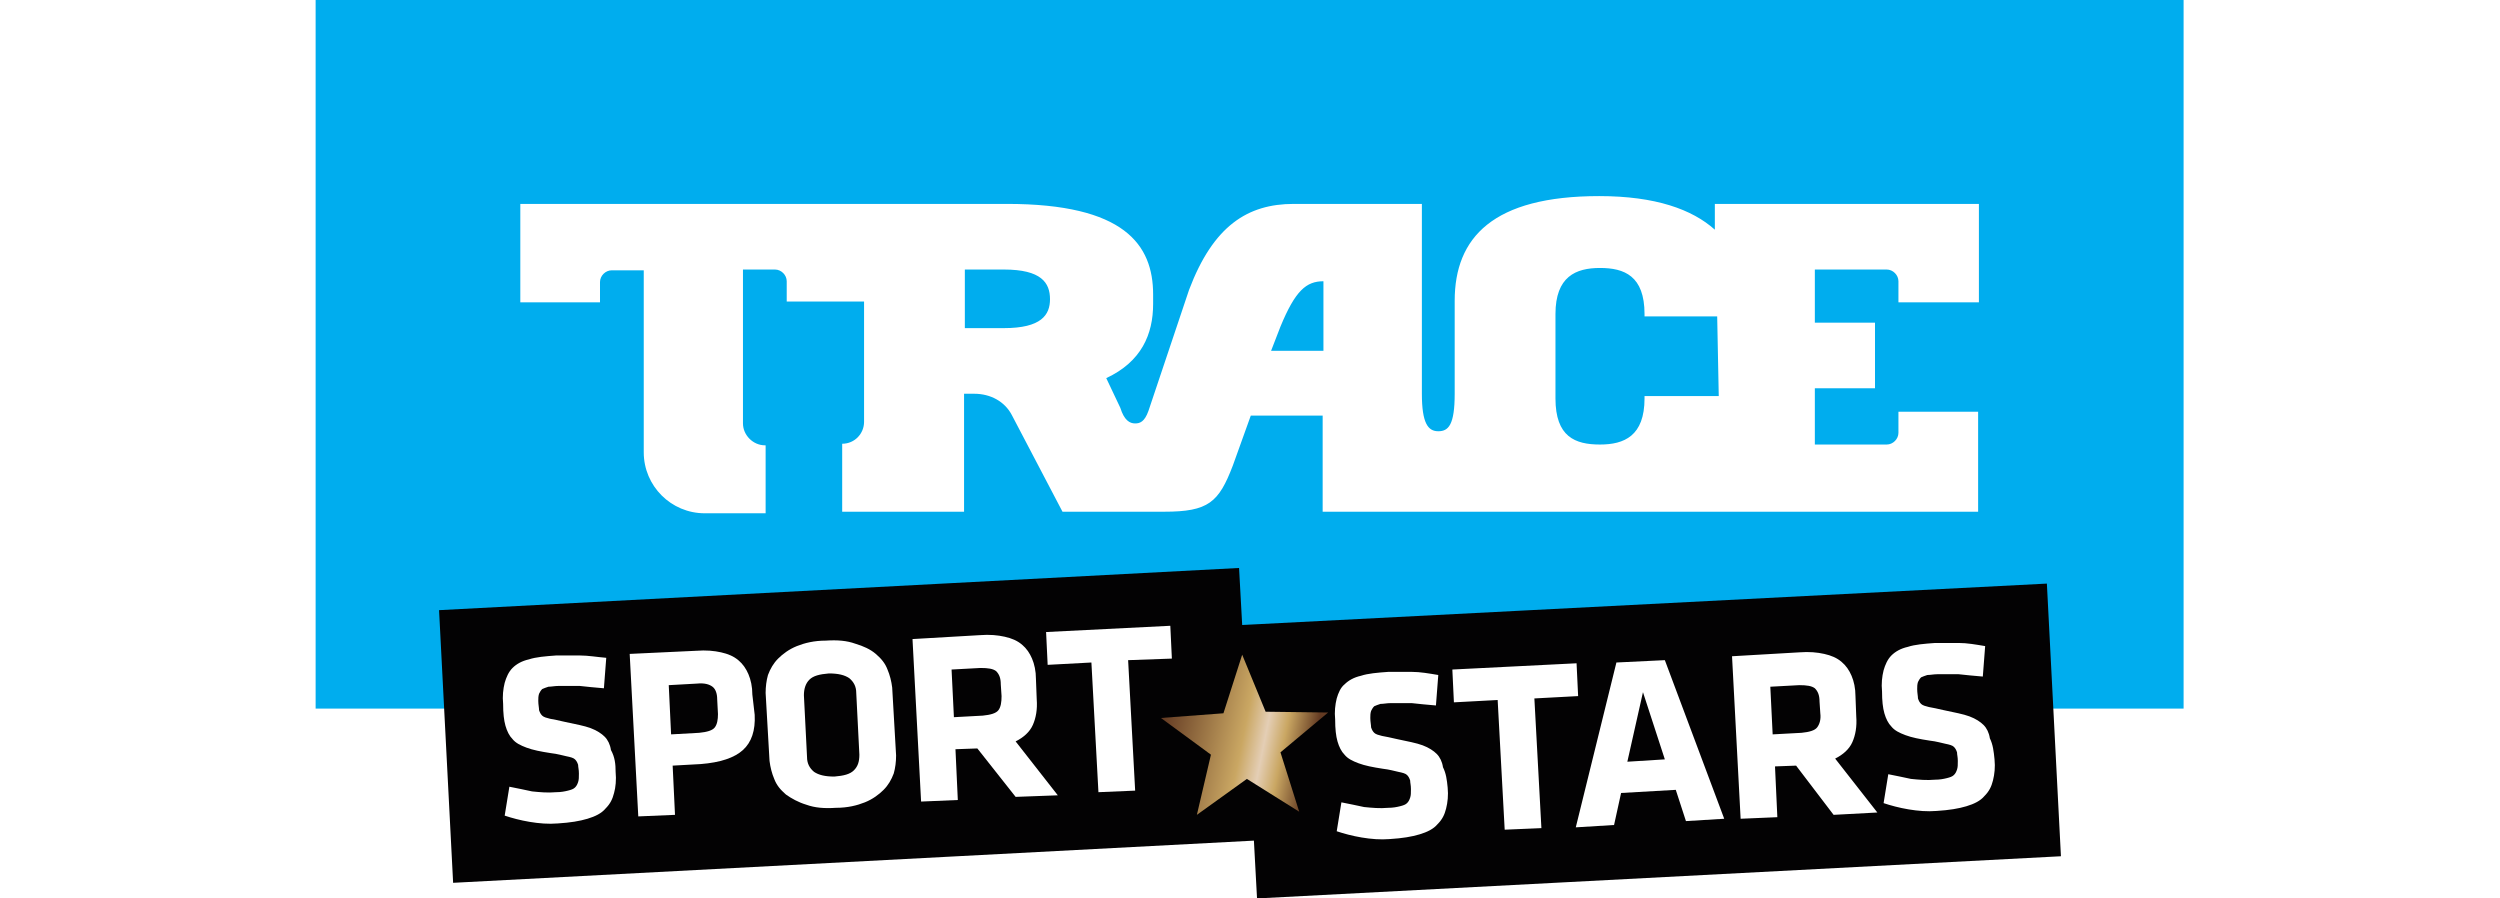
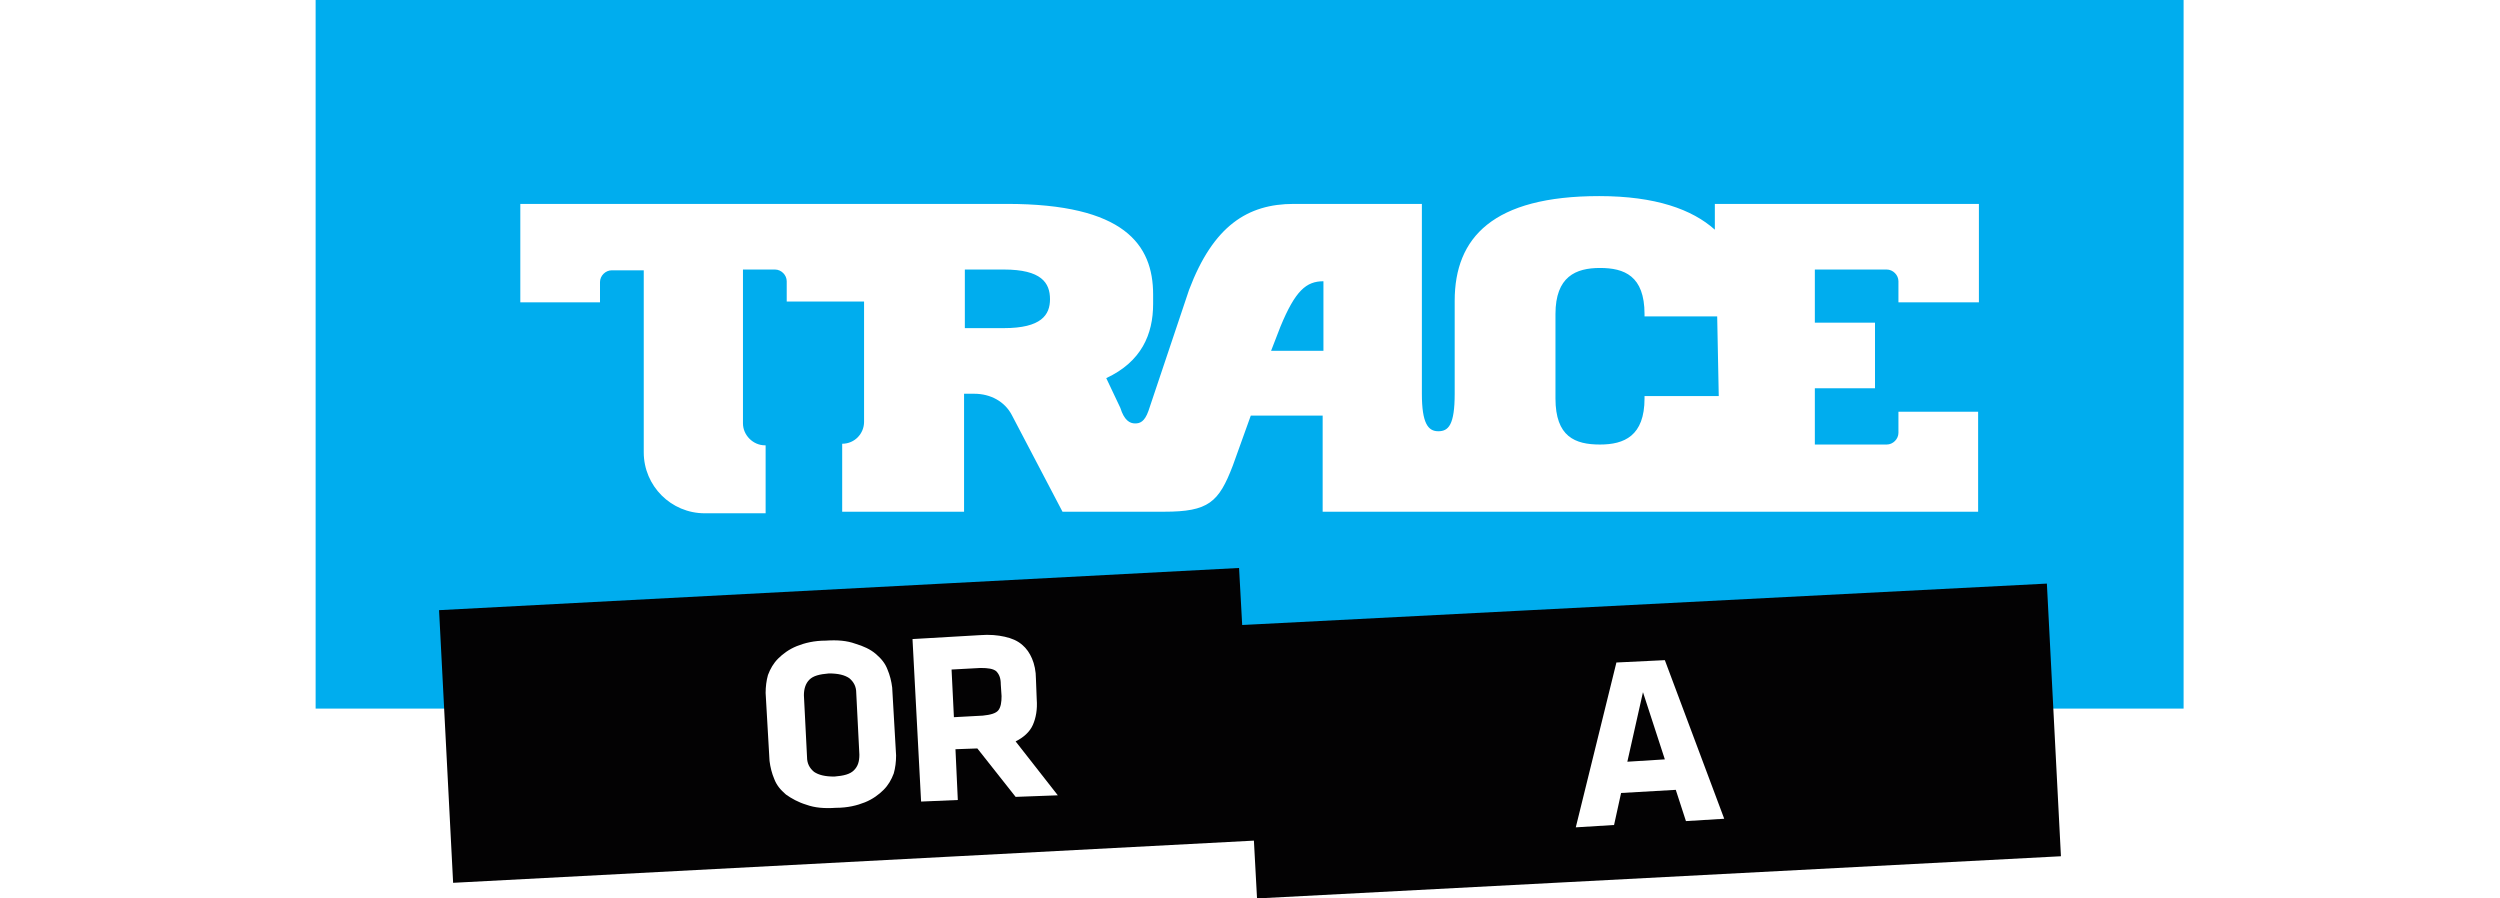
<svg xmlns="http://www.w3.org/2000/svg" xmlns:xlink="http://www.w3.org/1999/xlink" version="1.0" x="0px" y="0px" viewBox="0 0 320 115" style="enable-background:new 0 0 320 115;" xml:space="preserve">
  <style type="text/css">
	.st0{fill:#FFFFFF;}
	.st1{fill:#00B8F1;}
	.st2{fill:#909194;}
	.st3{fill:#DC1351;}
	.st4{fill:#919195;}
	.st5{fill:#91C73E;}
	.st6{fill:#D11F31;}
	.st7{fill:#CED0D0;}
	.st8{fill:#F6AB1C;}
	.st9{fill:#F69043;}
	.st10{fill:#00529C;}
	.st11{fill:#D89D12;}
	.st12{fill:#81A43C;}
	.st13{fill-rule:evenodd;clip-rule:evenodd;fill:#B3282D;}
	.st14{fill:#007DC4;stroke:#D0D2D3;stroke-width:2.796;}
	.st15{fill:#D0D2D3;enable-background:new    ;}
	.st16{fill:#D0D2D3;}
	.st17{fill:#231F20;}
	.st18{fill:#000104;}
	.st19{fill:#0E0E11;}
	.st20{fill-rule:evenodd;clip-rule:evenodd;fill:url(#SVGID_6_);}
	.st21{fill-rule:evenodd;clip-rule:evenodd;fill:url(#SVGID_7_);}
	.st22{fill:#CA2026;}
	.st23{fill:url(#SVGID_10_);}
	.st24{fill:url(#SVGID_11_);}
	.st25{fill:url(#SVGID_12_);}
	.st26{fill:url(#SVGID_13_);}
	.st27{fill:url(#SVGID_14_);}
	.st28{fill:url(#SVGID_15_);}
	.st29{fill:url(#SVGID_16_);}
	.st30{fill:url(#SVGID_17_);}
	.st31{fill:url(#SVGID_18_);}
	.st32{fill:#5C1615;}
	.st33{fill:#9C2424;}
	.st34{fill:url(#SVGID_19_);}
	.st35{fill:url(#SVGID_20_);}
	.st36{fill:#151415;}
	.st37{fill:url(#SVGID_21_);}
	.st38{fill:url(#SVGID_22_);}
	.st39{fill:url(#SVGID_23_);}
	.st40{fill:url(#SVGID_24_);}
	.st41{fill:url(#SVGID_25_);}
	.st42{fill:url(#SVGID_26_);}
	.st43{fill:#282828;}
	.st44{fill:#171717;}
	.st45{fill:#CA2F2E;}
	.st46{fill:url(#SVGID_27_);}
	.st47{fill:url(#SVGID_28_);}
	.st48{fill:url(#SVGID_29_);}
	.st49{fill:url(#SVGID_30_);}
	.st50{fill:url(#SVGID_31_);}
	.st51{fill:url(#SVGID_32_);}
	.st52{fill:url(#SVGID_33_);}
	.st53{fill:url(#SVGID_34_);}
	.st54{fill:url(#SVGID_35_);}
	.st55{fill:url(#SVGID_36_);}
	.st56{fill:url(#SVGID_37_);}
	.st57{fill:url(#SVGID_38_);}
	.st58{fill:url(#SVGID_39_);}
	.st59{fill:#282827;}
	.st60{fill:url(#SVGID_40_);}
	.st61{fill:url(#SVGID_41_);}
	.st62{fill:url(#SVGID_42_);}
	.st63{fill:url(#SVGID_43_);}
	.st64{fill:url(#SVGID_44_);}
	.st65{fill:url(#SVGID_45_);}
	.st66{fill:url(#SVGID_46_);}
	.st67{fill:url(#SVGID_47_);}
	.st68{fill:url(#SVGID_48_);}
	.st69{fill:url(#SVGID_49_);}
	.st70{fill:url(#SVGID_50_);}
	.st71{fill:url(#SVGID_51_);}
	.st72{fill:#77BC1F;}
	.st73{fill:#1A69CD;}
	.st74{fill:#F5F5F5;}
	.st75{fill:#00455E;}
	.st76{fill-rule:evenodd;clip-rule:evenodd;fill:#003974;}
	.st77{fill:#FFCE00;}
	.st78{fill:#DD0031;}
	.st79{fill:#0075C9;}
	.st80{fill:#6CA439;}
	.st81{fill:#D41180;}
	.st82{fill:#714698;}
	.st83{fill:#32E491;}
	.st84{fill:#747373;}
	.st85{fill:#E21B27;}
	.st86{fill:#0052BA;}
	.st87{fill:#FFC501;}
	.st88{clip-path:url(#SVGID_55_);}
	.st89{clip-path:url(#SVGID_59_);}
	.st90{fill:#007EFF;}
	.st91{fill:#00A84F;}
	.st92{fill:#FAB423;}
	.st93{fill:#370505;}
	.st94{fill:#330F10;}
	.st95{fill:#EB2D2D;}
	.st96{fill:#C60E00;}
	.st97{fill:#F4F5F5;}
	.st98{fill:#008980;}
	.st99{fill:#FFDB00;}
	.st100{fill:#7A7F79;}
	.st101{fill:#ED1B24;}
	.st102{fill:#1F60A9;}
	.st103{fill:#571C66;}
	.st104{fill:#FF7100;}
	.st105{fill:#716558;}
	.st106{fill:#FFDA00;}
	.st107{fill:#F6911E;}
	.st108{fill:#141B4D;}
	.st109{fill:#D50032;}
	.st110{fill:#B40000;}
	.st111{fill:#FF5000;}
	.st112{fill:#00BFD6;}
	.st113{fill:#4681CF;}
	.st114{fill:#565A5C;}
	.st115{fill:#00B5EA;}
	.st116{fill:url(#SVGID_64_);}
	.st117{fill:#808080;}
	.st118{fill:#516023;}
	.st119{fill:#18529D;}
	.st120{fill:url(#SVGID_65_);}
	.st121{fill:url(#SVGID_66_);}
	.st122{fill:#FDEA7F;}
	.st123{fill:#E17826;}
	.st124{fill:url(#SVGID_67_);}
	.st125{fill:url(#SVGID_68_);}
	.st126{fill:#FCE551;}
	.st127{fill:url(#SVGID_69_);}
	.st128{fill:url(#SVGID_70_);}
	.st129{fill:url(#SVGID_71_);}
	.st130{fill:url(#SVGID_72_);}
	.st131{fill:url(#SVGID_73_);}
	.st132{fill:url(#SVGID_74_);}
	.st133{fill:url(#SVGID_75_);}
	.st134{fill:url(#SVGID_76_);}
	.st135{fill:url(#SVGID_77_);}
	.st136{fill:url(#SVGID_78_);}
	.st137{fill:url(#SVGID_79_);}
	.st138{fill:url(#SVGID_80_);}
	.st139{fill:url(#SVGID_81_);}
	.st140{fill:url(#SVGID_82_);}
	.st141{fill:url(#SVGID_83_);}
	.st142{fill:url(#SVGID_84_);}
	.st143{fill:url(#SVGID_85_);}
	.st144{fill:url(#SVGID_86_);}
	.st145{fill:url(#SVGID_87_);}
	.st146{fill:url(#SVGID_88_);}
	.st147{fill:url(#SVGID_89_);}
	.st148{fill:url(#SVGID_90_);}
	.st149{fill:url(#SVGID_91_);}
	.st150{fill:url(#SVGID_92_);}
	.st151{fill:url(#SVGID_93_);}
	.st152{fill:url(#SVGID_94_);}
	.st153{fill:url(#SVGID_95_);}
	.st154{fill:url(#SVGID_96_);}
	.st155{fill:url(#SVGID_97_);}
	.st156{fill:url(#SVGID_98_);}
	.st157{fill:url(#SVGID_99_);}
	.st158{fill:url(#SVGID_100_);}
	.st159{fill:url(#SVGID_101_);}
	.st160{fill:url(#SVGID_102_);}
	.st161{fill:url(#SVGID_103_);}
	.st162{fill:url(#SVGID_104_);}
	.st163{fill:url(#SVGID_105_);}
	.st164{fill:url(#SVGID_106_);}
	.st165{fill:url(#SVGID_107_);}
	.st166{fill:url(#SVGID_108_);}
	.st167{fill:url(#SVGID_109_);}
	.st168{fill:url(#SVGID_110_);}
	.st169{fill:url(#SVGID_111_);}
	.st170{fill:url(#SVGID_112_);}
	.st171{fill:url(#SVGID_113_);}
	.st172{fill:url(#SVGID_114_);}
	.st173{fill:url(#SVGID_115_);}
	.st174{fill:url(#SVGID_116_);}
	.st175{fill:url(#SVGID_117_);}
	.st176{fill:url(#SVGID_118_);}
	.st177{fill:url(#SVGID_119_);}
	.st178{fill:url(#SVGID_120_);}
	.st179{fill:url(#SVGID_121_);}
	.st180{fill:url(#SVGID_122_);}
	.st181{fill:url(#SVGID_123_);}
	.st182{fill:url(#SVGID_124_);}
	.st183{fill:url(#SVGID_125_);}
	.st184{opacity:0.9;fill:url(#SVGID_126_);}
	.st185{fill:url(#SVGID_127_);}
	.st186{fill:url(#SVGID_128_);}
	.st187{fill:url(#SVGID_129_);}
	.st188{fill:url(#SVGID_130_);}
	.st189{fill:url(#SVGID_131_);}
	.st190{fill:url(#SVGID_132_);}
	.st191{opacity:0.49;fill:url(#SVGID_133_);}
	.st192{fill:url(#SVGID_134_);}
	.st193{fill:url(#SVGID_135_);}
	.st194{opacity:0.5;fill:url(#SVGID_136_);}
	.st195{fill:url(#SVGID_137_);}
	.st196{fill:url(#SVGID_138_);}
	.st197{fill:url(#SVGID_139_);}
	.st198{opacity:0.52;fill:url(#SVGID_140_);}
	.st199{fill:url(#SVGID_141_);}
	.st200{fill:url(#SVGID_142_);}
	.st201{fill:url(#SVGID_143_);}
	.st202{fill:url(#SVGID_144_);}
	.st203{fill:url(#SVGID_145_);}
	.st204{fill:url(#SVGID_146_);}
	.st205{fill:url(#SVGID_147_);}
	.st206{fill:url(#SVGID_148_);}
	.st207{fill:url(#SVGID_149_);}
	.st208{fill:url(#SVGID_150_);}
	.st209{fill:url(#SVGID_151_);}
	.st210{fill:url(#SVGID_152_);}
	.st211{fill:url(#SVGID_153_);}
	.st212{fill:url(#SVGID_154_);}
	.st213{fill:url(#SVGID_155_);}
	.st214{fill:url(#SVGID_156_);}
	.st215{fill:url(#SVGID_157_);}
	.st216{fill:url(#SVGID_158_);}
	.st217{fill:url(#SVGID_159_);}
	.st218{fill:url(#SVGID_160_);}
	.st219{fill:url(#SVGID_161_);}
	.st220{fill:url(#SVGID_162_);}
	.st221{fill:url(#SVGID_163_);}
	.st222{fill:url(#SVGID_164_);}
	.st223{fill:url(#SVGID_165_);}
	.st224{fill:url(#SVGID_166_);}
	.st225{fill:url(#SVGID_167_);}
	.st226{fill:url(#SVGID_168_);}
	.st227{fill:url(#SVGID_169_);}
	.st228{fill:url(#SVGID_170_);}
	.st229{opacity:0.65;fill:url(#SVGID_171_);}
	.st230{opacity:0.65;fill:url(#SVGID_172_);}
	.st231{fill:url(#SVGID_173_);}
	.st232{fill:url(#SVGID_174_);}
	.st233{fill:url(#SVGID_175_);}
	.st234{fill:url(#SVGID_176_);}
	.st235{fill:url(#SVGID_177_);}
	.st236{fill:url(#SVGID_178_);}
	.st237{fill:url(#SVGID_179_);}
	.st238{fill:url(#SVGID_180_);}
	.st239{fill:url(#SVGID_181_);}
	.st240{fill:url(#SVGID_182_);}
	.st241{fill:url(#SVGID_183_);}
	.st242{fill:url(#SVGID_184_);}
	.st243{fill:url(#SVGID_185_);}
	.st244{fill:url(#SVGID_186_);}
	.st245{opacity:0.8;fill:url(#SVGID_187_);}
	.st246{fill:url(#SVGID_188_);}
	.st247{fill:url(#SVGID_189_);}
	.st248{fill:url(#SVGID_190_);}
	.st249{fill:url(#SVGID_191_);}
	.st250{fill:url(#SVGID_192_);}
	.st251{fill:url(#SVGID_193_);}
	.st252{fill:url(#SVGID_194_);}
	.st253{fill:url(#SVGID_195_);}
	.st254{fill:url(#SVGID_196_);}
	.st255{fill:url(#SVGID_197_);}
	.st256{fill:url(#SVGID_198_);}
	.st257{fill:url(#SVGID_199_);}
	.st258{fill:url(#SVGID_200_);}
	.st259{fill:url(#SVGID_201_);}
	.st260{fill:url(#SVGID_202_);}
	.st261{fill:url(#SVGID_203_);}
	.st262{fill:url(#SVGID_204_);}
	.st263{fill:url(#SVGID_205_);}
	.st264{fill:url(#SVGID_206_);}
	.st265{fill:url(#SVGID_207_);}
	.st266{fill:url(#SVGID_208_);}
	.st267{fill:url(#SVGID_209_);}
	.st268{fill:url(#SVGID_210_);}
	.st269{fill:url(#SVGID_211_);}
	.st270{fill:url(#SVGID_212_);}
	.st271{fill:url(#SVGID_213_);}
	.st272{fill:url(#SVGID_214_);}
	.st273{fill:url(#SVGID_215_);}
	.st274{fill:url(#SVGID_216_);}
	.st275{fill:url(#SVGID_217_);}
	.st276{fill:url(#SVGID_218_);}
	.st277{opacity:0.89;fill:url(#SVGID_219_);}
	.st278{opacity:0.89;fill:url(#SVGID_220_);}
	.st279{fill:url(#SVGID_221_);}
	.st280{fill:url(#SVGID_222_);}
	.st281{fill:url(#SVGID_223_);}
	.st282{fill:url(#SVGID_224_);}
	.st283{fill:url(#SVGID_225_);}
	.st284{fill:url(#SVGID_226_);}
	.st285{fill:url(#SVGID_227_);}
	.st286{fill:url(#SVGID_228_);}
	.st287{fill:url(#SVGID_229_);}
	.st288{fill:url(#SVGID_230_);}
	.st289{fill:url(#SVGID_231_);}
	.st290{fill:url(#SVGID_232_);}
	.st291{fill:url(#SVGID_233_);}
	.st292{fill:url(#SVGID_234_);}
	.st293{fill:url(#SVGID_235_);}
	.st294{fill:url(#SVGID_236_);}
	.st295{fill:url(#SVGID_237_);}
	.st296{fill:url(#SVGID_238_);}
	.st297{fill:url(#SVGID_239_);}
	.st298{opacity:0.49;fill:url(#SVGID_240_);}
	.st299{fill:url(#SVGID_241_);}
	.st300{fill:url(#SVGID_242_);}
	.st301{fill:url(#SVGID_243_);}
	.st302{fill:url(#SVGID_244_);}
	.st303{fill:url(#SVGID_245_);}
	.st304{fill:url(#SVGID_246_);}
	.st305{fill:url(#SVGID_247_);}
	.st306{fill:url(#SVGID_248_);}
	.st307{fill:#F5E689;}
	.st308{fill:url(#SVGID_249_);}
	.st309{fill:url(#SVGID_250_);}
	.st310{fill:#FFFFFB;}
	.st311{fill:url(#SVGID_251_);}
	.st312{fill:url(#SVGID_252_);}
	.st313{fill:url(#SVGID_253_);}
	.st314{fill:url(#SVGID_254_);}
	.st315{fill:url(#SVGID_255_);}
	.st316{fill:url(#SVGID_256_);}
	.st317{fill:url(#SVGID_257_);}
	.st318{fill:url(#SVGID_258_);}
	.st319{fill:url(#SVGID_259_);}
	.st320{fill:url(#SVGID_260_);}
	.st321{fill:url(#SVGID_261_);}
	.st322{fill:url(#SVGID_262_);}
	.st323{fill:url(#SVGID_263_);}
	.st324{fill:url(#SVGID_264_);}
	.st325{fill:url(#SVGID_265_);}
	.st326{fill:url(#SVGID_266_);}
	.st327{opacity:0.55;fill:url(#SVGID_267_);}
	.st328{fill:url(#SVGID_268_);}
	.st329{fill:url(#SVGID_269_);}
	.st330{fill:url(#SVGID_270_);}
	.st331{fill:url(#SVGID_271_);}
	.st332{fill:url(#SVGID_272_);}
	.st333{fill:url(#SVGID_273_);}
	.st334{opacity:0.6;fill:url(#SVGID_274_);}
	.st335{fill:url(#SVGID_275_);}
	.st336{fill:url(#SVGID_276_);}
	.st337{fill:url(#SVGID_277_);}
	.st338{fill:url(#SVGID_278_);}
	.st339{fill:url(#SVGID_279_);}
	.st340{fill:url(#SVGID_280_);}
	.st341{opacity:0.12;}
	.st342{fill:#F4BA2A;}
	.st343{fill:url(#SVGID_281_);}
	.st344{fill:#6D6E70;}
	.st345{fill:#FFD700;}
	.st346{fill:url(#SVGID_284_);}
	.st347{fill:#A61916;}
	.st348{clip-path:url(#SVGID_286_);}
	.st349{clip-path:url(#SVGID_288_);}
	.st350{fill:#272424;}
	.st351{fill:#AFC03D;}
	.st352{fill:#F26322;}
	.st353{fill-rule:evenodd;clip-rule:evenodd;fill:#F26322;}
	.st354{fill:#FDB614;}
	.st355{fill-rule:evenodd;clip-rule:evenodd;fill:#ED1C24;}
	.st356{fill:#002840;}
	.st357{fill:#AEFF00;}
	.st358{fill:#BEBDBD;}
	.st359{display:none;fill:url(#Sci_2_);}
	.st360{fill:url(#Sci_3_);}
	.st361{fill:url(#SVGID_293_);}
	.st362{filter:url(#Adobe_OpacityMaskFilter);}
	.st363{opacity:0.5;mask:url(#SVGID_294_);}
	.st364{fill:url(#SVGID_295_);}
	.st365{filter:url(#Adobe_OpacityMaskFilter_1_);}
	.st366{opacity:0.5;mask:url(#SVGID_296_);}
	.st367{fill:url(#SVGID_297_);}
	.st368{fill:url(#SVGID_298_);}
	.st369{fill:url(#SVGID_299_);}
	.st370{fill:url(#SVGID_300_);}
	.st371{fill:url(#SVGID_301_);}
	.st372{fill:url(#SVGID_302_);}
	.st373{fill:url(#SVGID_303_);}
	.st374{fill:#4E4D50;}
	.st375{fill:#FDBF31;}
	.st376{fill:#2462AB;}
	.st377{fill:#00ADEE;}
	.st378{fill:#030203;}
	.st379{clip-path:url(#SVGID_305_);fill:url(#SVGID_306_);}
	.st380{fill:#22161E;}
	.st381{fill:#68576B;}
	.st382{fill:#FDF4F8;}
	.st383{fill:#23141E;}
	.st384{fill:#F028A0;}
	.st385{fill:#BE28F0;}
	.st386{fill:#28F03C;}
	.st387{fill:#C83584;}
	.st388{fill:#D48D35;}
	.st389{fill:#EE4023;}
	.st390{fill:#CA2027;}
	.st391{fill:#00B2EF;}
	.st392{fill:#EC1C24;}
	.st393{fill:#00C0F3;}
	.st394{fill:#EF4123;}
	.st395{fill:#555759;}
	.st396{display:none;}
	.st397{display:inline;}
	.st398{fill:#FFF100;}
</style>
  <g id="bitmap_label">
    <g>
      <rect x="40.4" class="st377" width="239.1" height="90.7" />
      <polygon class="st378" points="159,80 158.6,72.7 56.2,78.1 58,113 160.5,107.6 160.9,115 263.8,109.6 262,74.7   " />
      <g>
        <defs>
          <polygon id="SVGID_304_" points="156.6,91.3 148.6,91.9 155,96.6 153.2,104.3 159.6,99.7 166.3,103.9 163.9,96.3 170,91.2       162,91.1 159,83.8     " />
        </defs>
        <clipPath id="SVGID_2_">
          <use xlink:href="#SVGID_304_" style="overflow:visible;" />
        </clipPath>
        <linearGradient id="SVGID_4_" gradientUnits="userSpaceOnUse" x1="-895.186" y1="-224.906" x2="-894.85" y2="-224.906" gradientTransform="matrix(57.521 11.442 -11.442 57.521 49067.559 23271.762)">
          <stop offset="0" style="stop-color:#643B23" />
          <stop offset="0.538" style="stop-color:#CAA763" />
          <stop offset="0.679" style="stop-color:#E4CEB5" />
          <stop offset="0.803" style="stop-color:#CAA763" />
          <stop offset="0.943" style="stop-color:#835C36" />
          <stop offset="1" style="stop-color:#643B23" />
        </linearGradient>
-         <polygon style="clip-path:url(#SVGID_2_);fill:url(#SVGID_4_);" points="144.7,103.5 169.2,108.4 173.9,84.6 149.5,79.7    " />
      </g>
      <g>
        <path class="st0" d="M210.5,50.7V51c0,4.8-2.6,5.9-5.7,5.9h0c-3.2,0-5.7-1-5.7-5.9V40.2c0-4.8,2.6-5.9,5.7-5.9h0     c3.1,0,5.7,1,5.7,5.9l0,0.3h9.3l0.2,10.2H210.5z M169.4,44.9l-6.7,0l1.2-3.1c1.9-4.6,3.3-5.8,5.5-5.8V44.9z M134.4,38.3     c0,2-1.1,3.7-5.9,3.7l-5,0v-7.5h5C133.3,34.5,134.4,36.2,134.4,38.3 M253.3,38.7V26.1l-33.8,0v3.3c-2.9-2.6-7.6-4.3-14.8-4.3     c-13.6,0-18.5,5.3-18.5,13.4v11.9c0,4-0.8,4.8-2.1,4.8c-1.3,0-2.1-1-2.1-4.8V26.1h-16.4c-5.9,0-10.3,2.8-13.4,11L147,52.6     c-0.5,1.4-1.1,1.6-1.7,1.6c-0.7,0-1.4-0.4-1.9-2l-1.8-3.8c4.5-2.1,6-5.6,6-9.5v-1.2c0-6.4-3.7-11.6-18.7-11.6h-18.2h-0.1h-44     v12.6h10.2l0-2.6c0-0.8,0.7-1.5,1.5-1.5l4.1,0l0,23.3c0,4.3,3.5,7.8,7.8,7.8h7.8v-8.7l-0.1,0c-1.5,0-2.8-1.3-2.8-2.8V34.5l4.1,0     c0.8,0,1.5,0.7,1.5,1.5v2.6h9.9v-0.1l0,0.1v15.4c0,1.5-1.2,2.8-2.8,2.8v8.7h15.6l0-15.1l1.3,0c2.1,0,3.9,1,4.8,2.7l6.5,12.4h9.2     h0.1h3.7c5.7,0,7-1.2,8.8-5.9l2.3-6.4h9.2l0,12.3h14.9h69V52.7H243l0,2.7c0,0.8-0.7,1.5-1.5,1.5l-9.2,0v-7.2h7.7v-8.4h-7.7v-6.8     h9.2c0.8,0,1.5,0.7,1.5,1.5l0,2.7H253.3z" />
      </g>
      <g>
-         <path class="st0" d="M78.8,98.8c0.1,1,0,2-0.2,2.7c-0.2,0.8-0.5,1.4-1.1,2c-0.5,0.6-1.3,1-2.3,1.3c-1,0.3-2.2,0.5-3.8,0.6     c-1.2,0.1-2.4,0-3.6-0.2c-1.2-0.2-2.3-0.5-3.2-0.8l0.6-3.7c1,0.2,2,0.4,2.9,0.6c1,0.1,2,0.2,3.1,0.1c0.6,0,1.1-0.1,1.5-0.2     c0.4-0.1,0.7-0.2,0.9-0.4c0.2-0.2,0.3-0.4,0.4-0.7c0.1-0.3,0.1-0.6,0.1-1.1c0-0.5-0.1-0.8-0.1-1.1c-0.1-0.3-0.2-0.5-0.4-0.7     c-0.2-0.2-0.6-0.3-1.1-0.4c-0.5-0.1-1.1-0.3-2-0.4c-1.3-0.2-2.3-0.4-3.1-0.7c-0.8-0.3-1.4-0.6-1.8-1.1c-0.4-0.4-0.7-1-0.9-1.7     c-0.2-0.7-0.3-1.6-0.3-2.8c-0.1-1,0-1.9,0.2-2.7c0.2-0.7,0.5-1.4,1-1.9c0.5-0.5,1.2-0.9,2.1-1.1c0.9-0.3,2.1-0.4,3.5-0.5     c0.9,0,1.9,0,3,0c1.1,0,2.2,0.2,3.4,0.3l-0.3,3.9c-1.2-0.1-2.2-0.2-3.1-0.3c-0.9,0-1.8,0-2.7,0c-0.5,0-0.9,0.1-1.3,0.1     c-0.3,0.1-0.6,0.2-0.8,0.3c-0.2,0.2-0.3,0.4-0.4,0.6c-0.1,0.3-0.1,0.6-0.1,0.9c0,0.5,0.1,0.9,0.1,1.2c0.1,0.3,0.2,0.5,0.4,0.7     c0.2,0.2,0.6,0.3,1,0.4c0.5,0.1,1.1,0.2,1.9,0.4c1.4,0.3,2.5,0.5,3.3,0.8c0.8,0.3,1.4,0.7,1.8,1.1c0.4,0.4,0.7,1,0.8,1.7     C78.7,96.9,78.8,97.8,78.8,98.8" />
-         <path class="st0" d="M96.6,91.5c0.1,2-0.4,3.5-1.5,4.5c-1.1,1-2.9,1.6-5.4,1.8L86.1,98l0.3,6.3l-4.7,0.2l-1.1-20.8l8.5-0.4     c1.3-0.1,2.3,0,3.2,0.2c0.9,0.2,1.6,0.5,2.2,1c0.6,0.5,1,1.1,1.3,1.8c0.3,0.7,0.5,1.6,0.5,2.6L96.6,91.5z M91.8,89.5     c0-0.7-0.2-1.3-0.6-1.6c-0.4-0.3-1-0.5-2-0.4l-3.6,0.2l0.3,6.3l3.6-0.2c1-0.1,1.7-0.3,2-0.7c0.3-0.4,0.4-1,0.4-1.7L91.8,89.5z" />
        <path class="st0" d="M114.7,96.7c0,0.8-0.1,1.6-0.3,2.3c-0.3,0.8-0.7,1.5-1.3,2.1c-0.6,0.6-1.4,1.2-2.4,1.6     c-1,0.4-2.2,0.7-3.7,0.7c-1.5,0.1-2.7,0-3.8-0.4c-1-0.3-1.9-0.8-2.6-1.3c-0.7-0.6-1.2-1.2-1.5-2c-0.3-0.7-0.5-1.5-0.6-2.3     l-0.5-8.7c0-0.8,0.1-1.6,0.3-2.3c0.3-0.8,0.7-1.5,1.3-2.1c0.6-0.6,1.4-1.2,2.4-1.6c1-0.4,2.2-0.7,3.7-0.7c1.5-0.1,2.7,0,3.8,0.4     c1,0.3,1.9,0.7,2.6,1.3c0.7,0.6,1.2,1.2,1.5,2c0.3,0.7,0.5,1.5,0.6,2.3L114.7,96.7z M109.6,88.7c0-0.8-0.3-1.4-0.9-1.9     c-0.6-0.4-1.4-0.6-2.6-0.6c-1.2,0.1-2,0.3-2.5,0.8c-0.5,0.5-0.7,1.2-0.7,2l0.4,7.9c0,0.8,0.3,1.4,0.9,1.9     c0.6,0.4,1.4,0.6,2.6,0.6c1.2-0.1,2-0.3,2.5-0.8c0.5-0.5,0.7-1.1,0.7-2L109.6,88.7z" />
        <path class="st0" d="M125.1,95.8l-2.8,0.1l0.3,6.5l-4.7,0.2l-1.1-20.8l8.6-0.5c1.3-0.1,2.3,0,3.2,0.2c0.9,0.2,1.6,0.5,2.2,1     c0.6,0.5,1,1.1,1.3,1.8c0.3,0.7,0.5,1.6,0.5,2.6l0.1,2.6c0.1,1.3-0.1,2.4-0.5,3.3c-0.4,0.9-1.2,1.6-2.2,2.1l5.4,6.9L130,102     L125.1,95.8z M128.1,87.6c0-0.8-0.2-1.3-0.6-1.7c-0.4-0.3-1-0.4-2-0.4l-3.7,0.2l0.3,6.1l3.7-0.2c1-0.1,1.7-0.3,2-0.7     c0.3-0.4,0.4-1,0.4-1.8L128.1,87.6z" />
-         <polygon class="st0" points="144.4,84.5 145.3,101.2 140.6,101.4 139.7,84.8 134.1,85.1 133.9,80.9 149.8,80.1 150,84.3    " />
      </g>
      <g>
-         <path class="st0" d="M185.3,100.8c0.1,1,0,1.9-0.2,2.7c-0.2,0.8-0.5,1.4-1.1,2c-0.5,0.6-1.3,1-2.3,1.3c-1,0.3-2.2,0.5-3.8,0.6     c-1.2,0.1-2.4,0-3.6-0.2c-1.2-0.2-2.3-0.5-3.2-0.8l0.6-3.7c1,0.2,2,0.4,2.9,0.6c1,0.1,2,0.2,3.1,0.1c0.6,0,1.1-0.1,1.5-0.2     c0.4-0.1,0.7-0.2,0.9-0.4c0.2-0.2,0.3-0.4,0.4-0.7c0.1-0.3,0.1-0.6,0.1-1.1c0-0.5-0.1-0.8-0.1-1.1c-0.1-0.3-0.2-0.5-0.4-0.7     c-0.2-0.2-0.6-0.3-1.1-0.4c-0.5-0.1-1.1-0.3-2-0.4c-1.3-0.2-2.3-0.4-3.1-0.7c-0.8-0.3-1.4-0.6-1.8-1.1c-0.4-0.4-0.7-1-0.9-1.7     c-0.2-0.7-0.3-1.6-0.3-2.8c-0.1-1,0-1.9,0.2-2.7c0.2-0.7,0.5-1.4,1-1.8c0.5-0.5,1.2-0.9,2.1-1.1c0.9-0.3,2.1-0.4,3.5-0.5     c0.9,0,1.9,0,3,0c1.1,0,2.2,0.2,3.4,0.4l-0.3,3.9c-1.2-0.1-2.2-0.2-3.1-0.3c-0.9,0-1.8,0-2.7,0c-0.5,0-0.9,0.1-1.3,0.1     c-0.3,0.1-0.6,0.2-0.8,0.3c-0.2,0.2-0.3,0.4-0.4,0.6c-0.1,0.3-0.1,0.6-0.1,0.9c0,0.5,0.1,0.9,0.1,1.2c0.1,0.3,0.2,0.5,0.4,0.7     c0.2,0.2,0.6,0.3,1,0.4c0.5,0.1,1.1,0.2,1.9,0.4c1.4,0.3,2.5,0.5,3.3,0.8c0.8,0.3,1.4,0.7,1.8,1.1c0.4,0.4,0.7,1,0.8,1.7     C185.1,99,185.2,99.8,185.3,100.8 M196.4,89.4l0.9,16.6l-4.7,0.2l-0.9-16.6l-5.6,0.3l-0.2-4.2l15.9-0.8l0.2,4.2L196.4,89.4z      M229.9,98l-2.7,0.1l0.3,6.5l-4.7,0.2L221.7,84l8.6-0.5c1.3-0.1,2.3,0,3.2,0.2c0.9,0.2,1.6,0.5,2.2,1c0.6,0.5,1,1.1,1.3,1.8     c0.3,0.7,0.5,1.6,0.5,2.6l0.1,2.6c0.1,1.3-0.1,2.4-0.5,3.3c-0.4,0.9-1.2,1.6-2.2,2.1l5.4,6.9l-5.6,0.3L229.9,98z M232.9,89.8     c0-0.8-0.2-1.3-0.6-1.7c-0.4-0.3-1-0.4-2-0.4l-3.7,0.2l0.3,6.1l3.7-0.2c1-0.1,1.7-0.3,2-0.7c0.3-0.4,0.5-1,0.4-1.8L232.9,89.8z      M255.3,97.2c0.1,1,0,1.9-0.2,2.7c-0.2,0.8-0.5,1.4-1.1,2c-0.5,0.6-1.3,1-2.3,1.3c-1,0.3-2.2,0.5-3.8,0.6c-1.2,0.1-2.4,0-3.6-0.2     c-1.2-0.2-2.3-0.5-3.2-0.8l0.6-3.7c1,0.2,2,0.4,2.9,0.6c1,0.1,2,0.2,3.1,0.1c0.6,0,1.1-0.1,1.5-0.2c0.4-0.1,0.7-0.2,0.9-0.4     c0.2-0.2,0.3-0.4,0.4-0.7c0.1-0.3,0.1-0.6,0.1-1.1c0-0.5-0.1-0.8-0.1-1.1c-0.1-0.3-0.2-0.5-0.4-0.7c-0.2-0.2-0.6-0.3-1.1-0.4     c-0.5-0.1-1.1-0.3-2-0.4c-1.3-0.2-2.3-0.4-3.1-0.7c-0.8-0.3-1.4-0.6-1.8-1.1c-0.4-0.4-0.7-1-0.9-1.7c-0.2-0.7-0.3-1.6-0.3-2.8     c-0.1-1,0-1.9,0.2-2.7c0.2-0.7,0.5-1.4,1-1.9c0.5-0.5,1.2-0.9,2.1-1.1c0.9-0.3,2.1-0.4,3.5-0.5c0.9,0,1.9,0,3,0     c1.1,0,2.2,0.2,3.4,0.4l-0.3,3.9c-1.2-0.1-2.2-0.2-3.1-0.3c-0.9,0-1.8,0-2.7,0c-0.5,0-0.9,0.1-1.3,0.1c-0.3,0.1-0.6,0.2-0.8,0.3     c-0.2,0.2-0.3,0.4-0.4,0.6c-0.1,0.3-0.1,0.6-0.1,0.9c0,0.5,0.1,0.9,0.1,1.2c0.1,0.3,0.2,0.5,0.4,0.7c0.2,0.2,0.6,0.3,1,0.4     c0.5,0.1,1.1,0.2,1.9,0.4c1.4,0.3,2.5,0.5,3.3,0.8c0.8,0.3,1.4,0.7,1.8,1.1c0.4,0.4,0.7,1,0.8,1.7     C255.1,95.3,255.2,96.2,255.3,97.2" />
        <path class="st0" d="M220.7,104.8l-4.9,0.3l-1.3-4l-7,0.4l-0.9,4.1l-4.9,0.3l5.2-21.1l6.2-0.3L220.7,104.8z M208.3,97.5l4.8-0.3     l-2.8-8.6L208.3,97.5z" />
      </g>
    </g>
  </g>
  <g id="bitmaplabel" class="st396">
</g>
</svg>